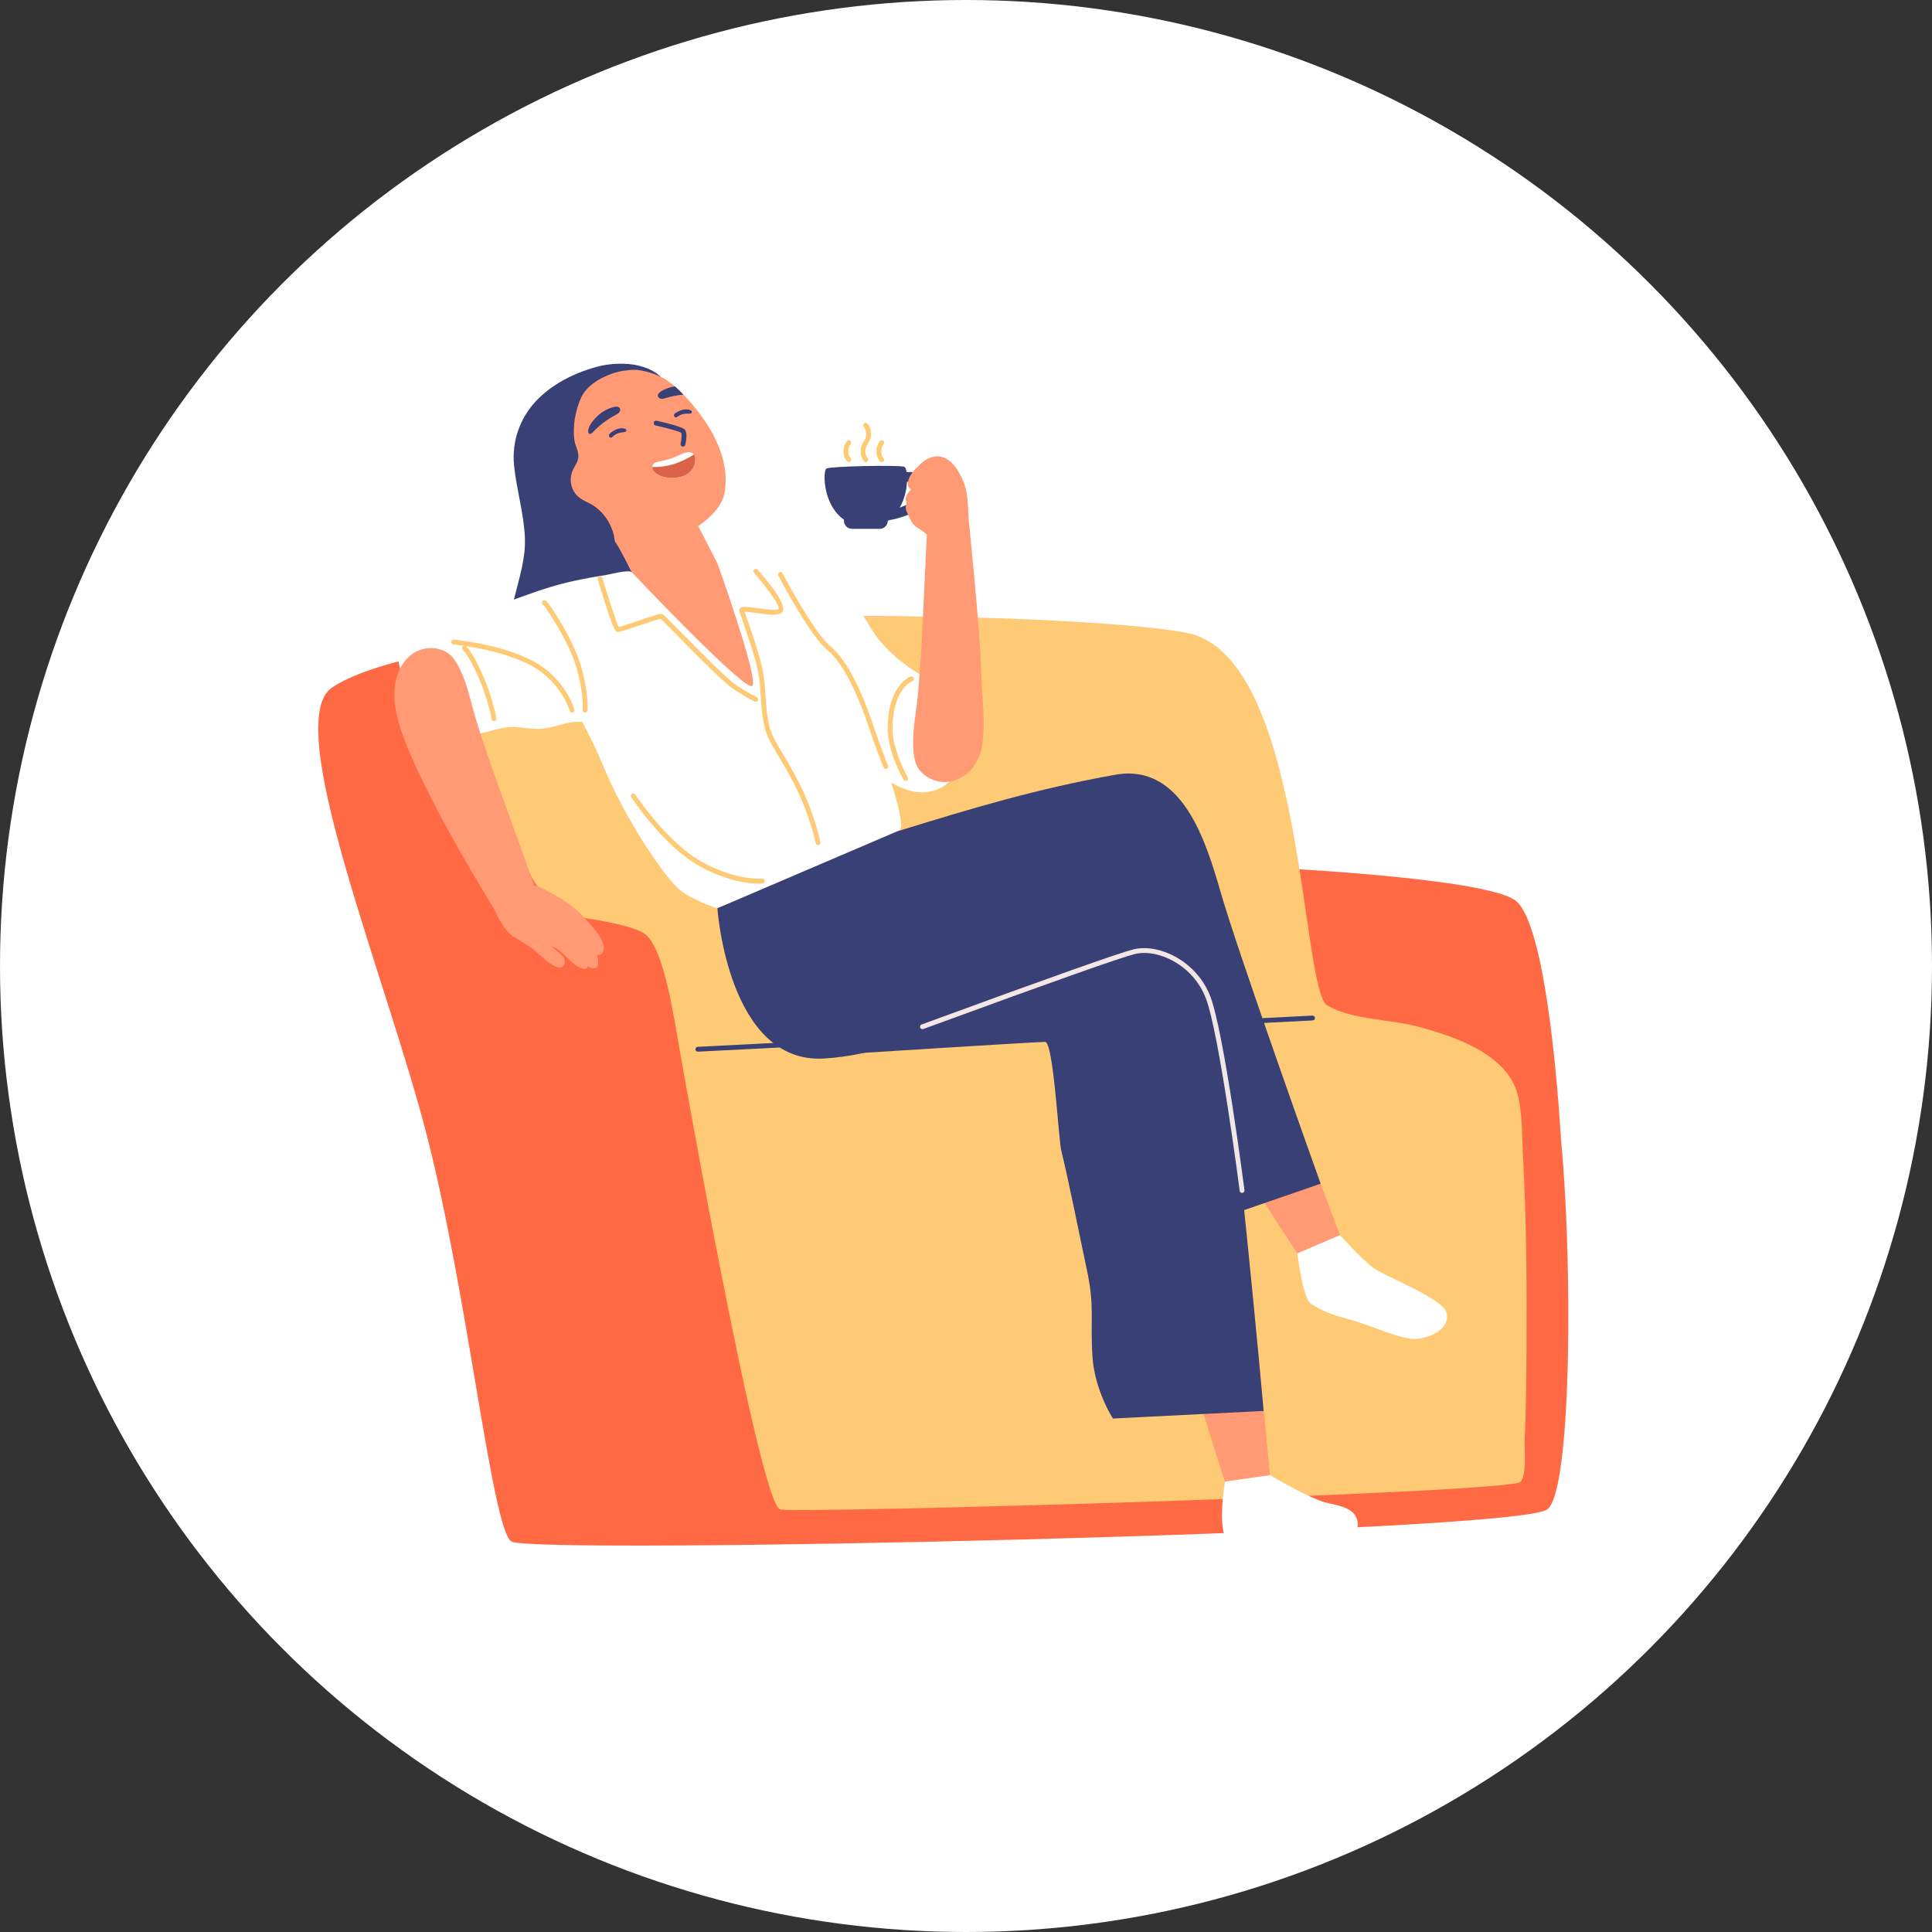
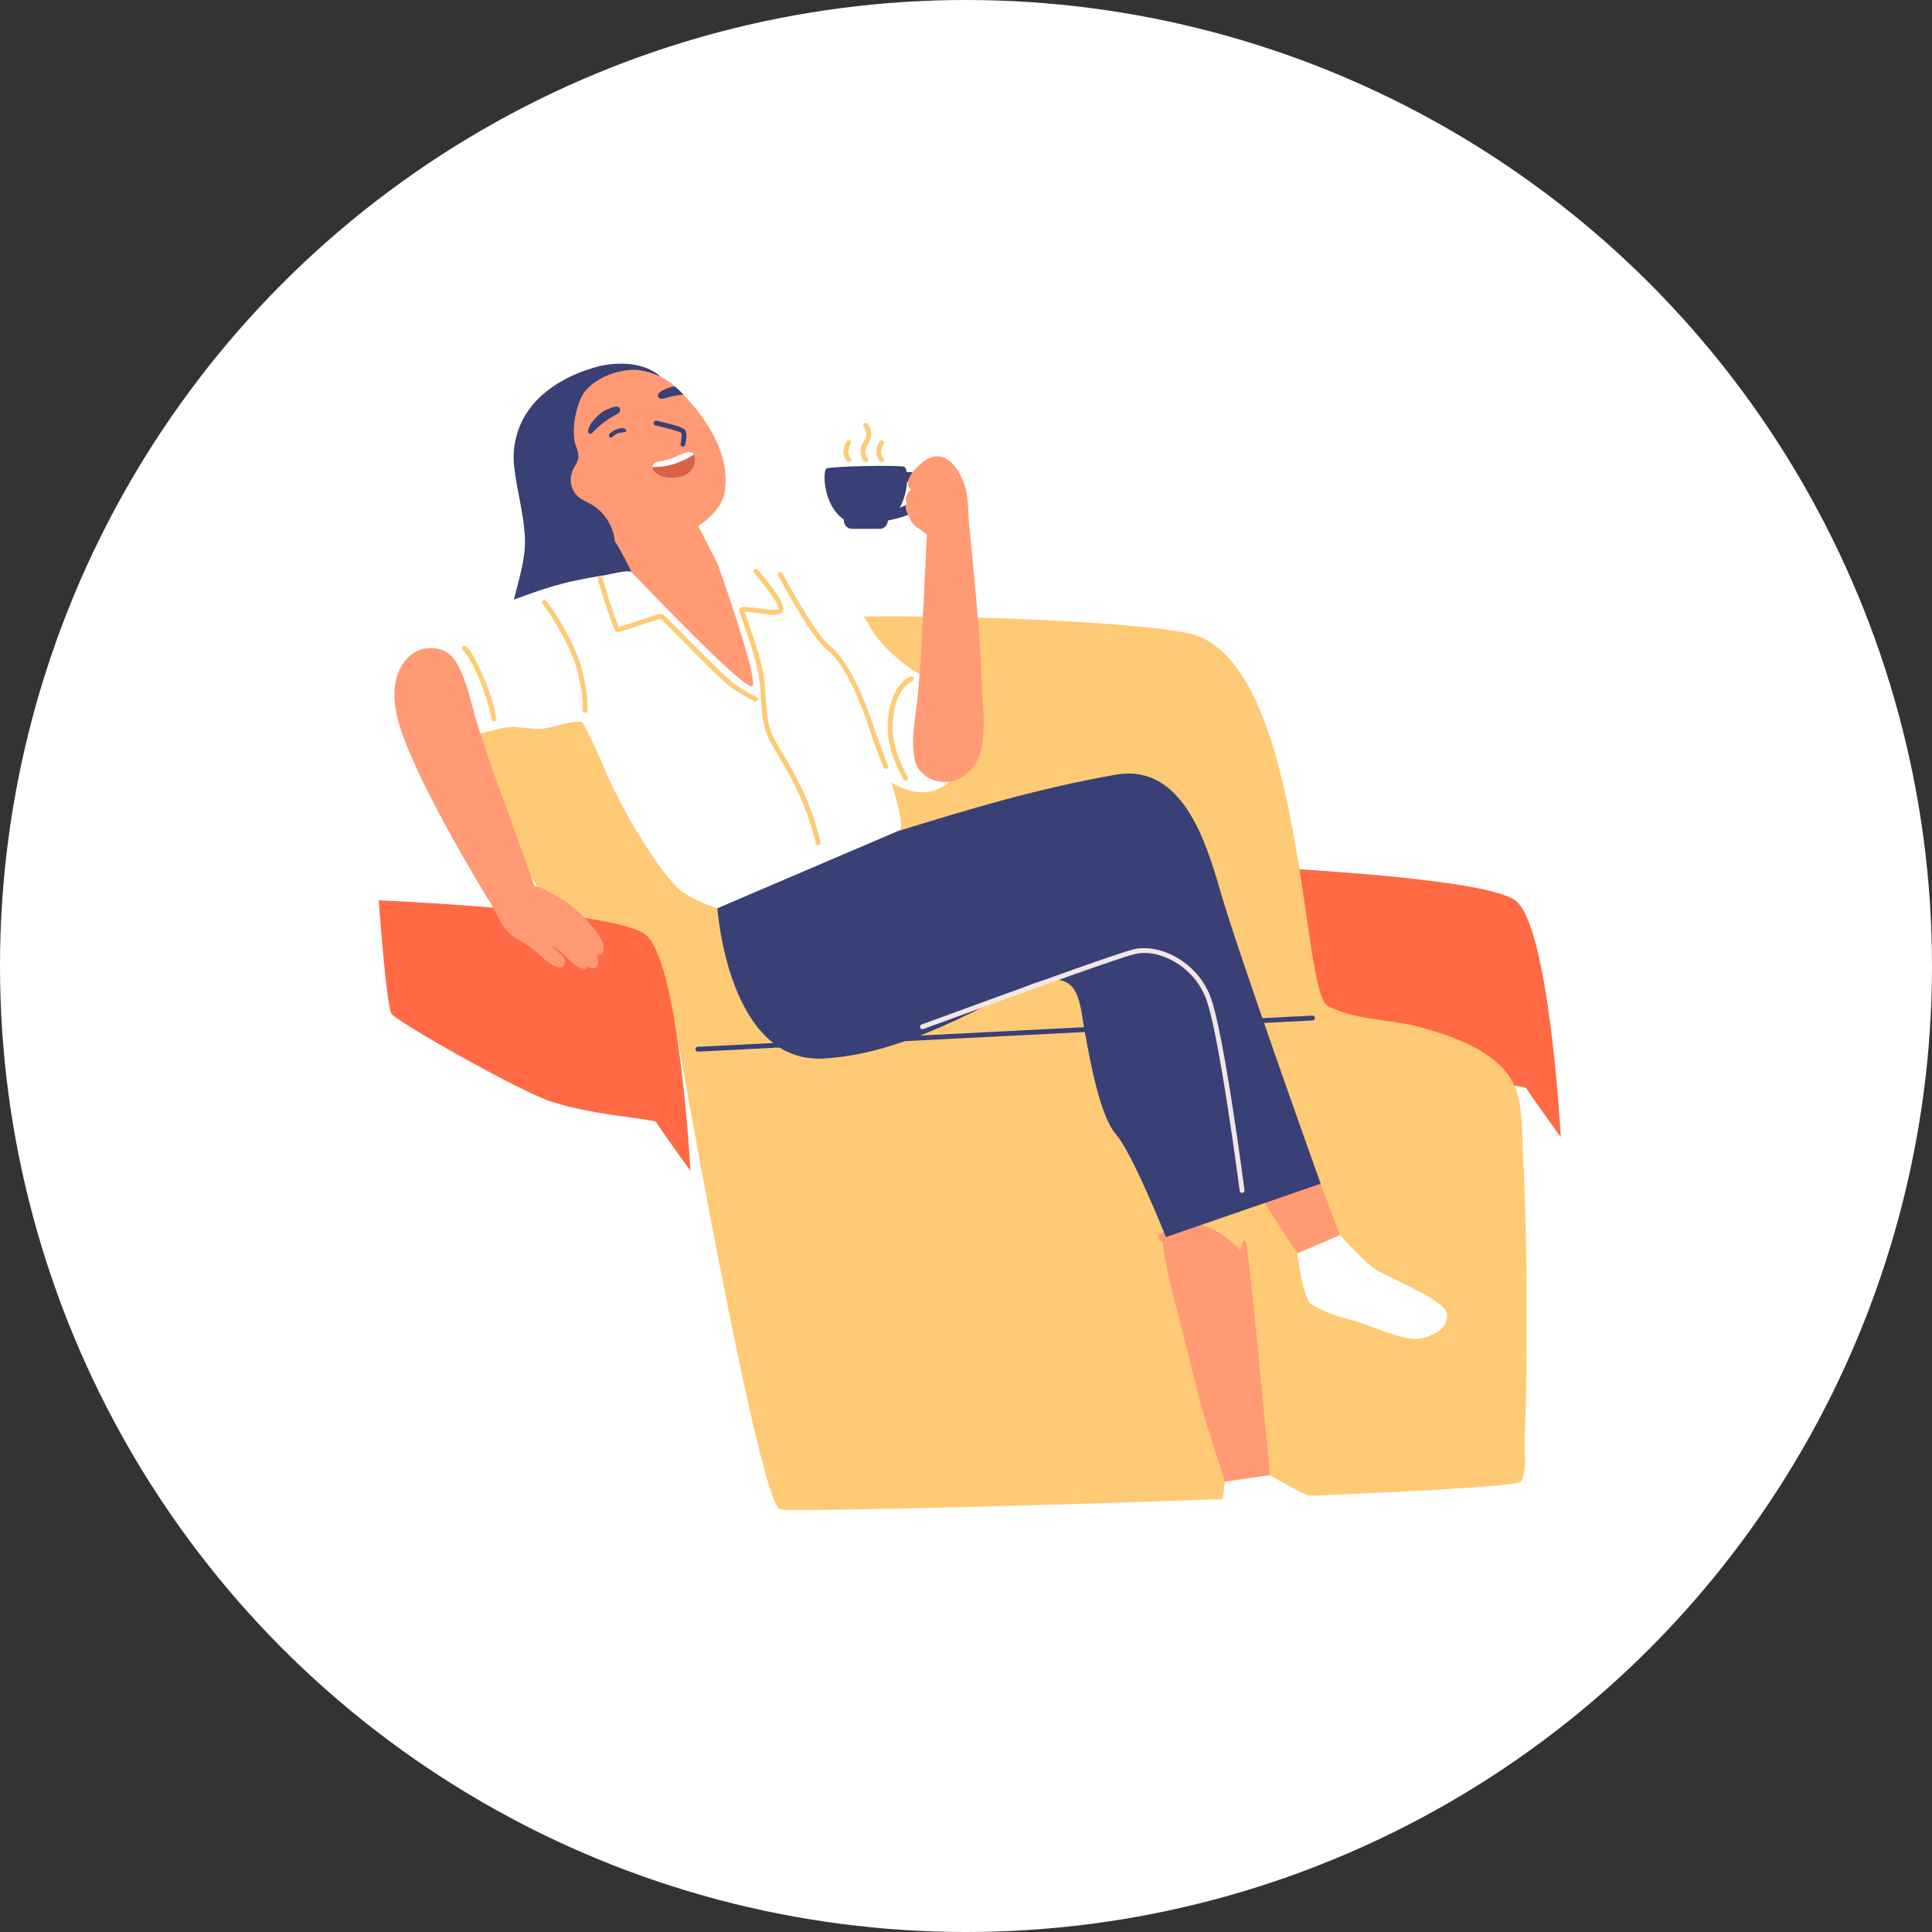
<svg xmlns="http://www.w3.org/2000/svg" width="170" height="170" viewBox="0 0 170 170" fill="none">
  <rect x="0" y="0" width="170" height="170" fill="#333333" stroke="none" />
  <circle cx="85" cy="85" r="85" fill="white" />
  <g clip-path="url(#clip0_3885_6393)">
    <path d="M137.338 100.063C137.338 100.063 136.331 81.3 133.301 79.205C130.271 77.11 109.908 76.253 109.908 76.253C109.908 76.253 110.571 85.585 111.044 86.252C111.518 86.918 121.084 92.377 124.493 93.742C127.903 95.108 134.219 95.488 134.328 95.775C134.438 96.06 137.338 100.063 137.338 100.063Z" fill="#FF6A45" />
-     <path d="M136.142 132.818C133.3 134.917 46.692 136.818 44.987 135.637C43.282 134.452 41.199 114.154 37.6 100.063C34.001 85.973 24.618 63.45 29.266 60.46C30.899 59.409 33.478 58.525 36.77 57.778C60.986 52.289 98.038 54.457 102.436 55.851C112.097 58.921 113.602 85.585 115.875 87.212C115.894 87.227 115.917 87.242 115.94 87.253C118.433 88.861 134.078 90.187 136.143 93.66C138.226 97.161 138.984 130.723 136.143 132.818H136.142Z" fill="#FF6A45" />
    <path d="M133.805 130.387C133.048 131.381 70.582 133.188 68.665 132.819C66.748 132.45 59.309 89.576 59.309 89.576C59.309 89.576 49.09 81.65 46.688 77.007C44.286 72.367 39.225 63.256 39.225 63.256C39.225 63.256 38.089 60.806 36.77 57.778C60.986 52.289 100.679 54.457 105.078 55.851C114.739 58.921 114.486 86.831 116.759 88.458C118.995 89.755 122.336 89.677 124.803 90.342C127.92 91.182 132.532 92.706 133.506 96.198C133.982 97.904 133.915 99.918 134.008 101.673C134.31 107.331 134.354 113.01 134.321 118.676C134.306 121.357 134.274 124.04 134.16 126.719C134.122 127.58 134.369 129.645 133.804 130.389L133.805 130.387Z" fill="#FFCA75" />
    <path d="M61.404 92.538C61.289 92.538 61.196 92.446 61.191 92.331C61.188 92.213 61.28 92.115 61.397 92.111L115.489 89.364C115.595 89.367 115.703 89.453 115.708 89.57C115.711 89.688 115.619 89.787 115.502 89.79L61.41 92.538H61.404Z" fill="#394075" />
    <path d="M60.757 103.03C60.757 103.03 59.751 84.266 56.72 82.171C53.69 80.077 33.327 79.219 33.327 79.219C33.327 79.219 33.99 88.552 34.464 89.218C34.937 89.885 44.503 95.344 47.912 96.709C51.322 98.075 57.638 98.455 57.747 98.741C57.857 99.027 60.757 103.03 60.757 103.03Z" fill="#FF6A45" />
    <path d="M72.721 41.225C73.131 41.021 78.962 40.907 79.551 41.066C80.139 41.225 80.061 46.383 76.295 46.336C72.373 46.288 72.31 41.428 72.72 41.225H72.721Z" fill="#394075" />
    <path d="M74.345 45.486H78.031C78.079 45.486 78.119 45.526 78.119 45.575V45.818C78.119 46.212 77.8 46.533 77.408 46.533H74.969C74.576 46.533 74.258 46.212 74.258 45.818V45.575C74.258 45.526 74.298 45.486 74.346 45.486H74.345Z" fill="#394075" />
    <path d="M78.18 45.782L78.059 44.937C78.087 44.933 80.844 44.496 80.844 43.193C80.844 42.711 80.662 42.575 80.603 42.531C80.288 42.295 79.683 42.402 79.496 42.459L79.252 41.642C79.368 41.607 80.402 41.317 81.11 41.846C81.376 42.045 81.693 42.44 81.693 43.193C81.693 45.253 78.323 45.761 78.18 45.782Z" fill="#394075" />
    <path d="M76.188 40.66C76.131 40.66 76.074 40.637 76.033 40.592C75.795 40.336 75.485 39.638 76.011 38.83C76.483 38.106 76.036 37.588 76.017 37.567C75.939 37.479 75.946 37.344 76.032 37.266C76.119 37.187 76.251 37.192 76.331 37.279C76.573 37.544 76.893 38.257 76.367 39.063C75.89 39.796 76.339 40.296 76.344 40.301C76.424 40.387 76.42 40.522 76.334 40.602C76.293 40.641 76.242 40.66 76.19 40.66H76.188Z" fill="#FFCA75" />
    <path d="M77.582 40.66C77.525 40.66 77.468 40.637 77.427 40.592C77.189 40.336 76.879 39.638 77.405 38.83C77.469 38.731 77.601 38.704 77.699 38.768C77.797 38.833 77.824 38.965 77.76 39.064C77.284 39.796 77.733 40.296 77.738 40.301C77.818 40.388 77.814 40.523 77.728 40.603C77.687 40.642 77.636 40.66 77.584 40.66L77.582 40.66Z" fill="#FFCA75" />
    <path d="M74.688 40.66C74.631 40.66 74.574 40.637 74.533 40.592C74.295 40.336 73.985 39.638 74.511 38.83C74.576 38.731 74.706 38.704 74.805 38.768C74.903 38.833 74.93 38.965 74.866 39.064C74.389 39.796 74.839 40.296 74.844 40.301C74.924 40.388 74.92 40.523 74.834 40.603C74.793 40.642 74.741 40.66 74.689 40.66L74.688 40.66Z" fill="#FFCA75" />
    <path d="M59.613 43.681C59.524 40.429 59.044 36.698 57.993 33.637C57.981 33.532 57.971 33.426 57.959 33.321C58.1 33.305 58.121 33.146 58.121 33.146C58.121 33.146 56.636 31.491 52.999 32.16C52.766 32.203 52.538 32.266 52.311 32.332C50.399 32.887 48.509 33.844 47.135 35.32C45.73 36.829 45.027 38.87 45.231 40.934C45.447 43.108 46.12 45.237 46.19 47.428C46.302 50.901 43.928 54.31 45.185 57.798C45.233 57.933 45.342 58.005 45.457 58.023C45.84 58.579 46.386 58.934 47.097 59.034C48.123 59.181 49.633 58.965 50.654 58.816C51.096 58.751 51.548 58.636 51.994 58.479C53.016 58.688 54.228 58.627 55.197 58.398C55.424 58.346 55.493 58.096 55.705 58.017C56.983 57.545 56.698 58.02 57.409 57.793C58.033 57.594 58.4 57.145 58.665 56.544C59.15 55.442 59.197 53.979 59.437 52.79C59.735 51.308 59.343 49.855 59.299 48.37C59.252 46.795 59.655 45.261 59.613 43.681Z" fill="#394075" />
    <path d="M64.454 52.147L67.812 61.873L57.261 53.907C57.261 53.907 54.954 48.811 54.112 47.653C51.9 45.866 48.623 44.107 48.259 41.455C47.607 36.652 51.517 31.563 56.627 32.641C57.537 32.832 58.416 33.201 59.139 33.795C59.223 33.863 59.303 33.932 59.386 34.001C59.64 34.226 59.893 34.466 60.136 34.725C62.419 37.113 64.321 40.235 63.749 43.396C63.45 45.046 61.433 46.281 61.433 46.281L64.454 52.147Z" fill="#FF9A75" />
    <path d="M118.134 109.282C118.134 109.282 111.102 90.607 110.579 89.743C110.511 89.63 110.328 89.691 110.314 89.812C110.284 90.084 110.286 90.362 110.302 90.642C109.408 90.011 107.978 89.552 107.443 89.454C106.035 89.199 104.647 89.646 103.616 90.588C103.556 90.524 103.496 90.459 103.422 90.408C103.386 90.546 103.372 90.69 103.372 90.836C103.296 90.917 103.217 90.993 103.145 91.079C102.918 91.355 103.221 91.76 103.515 91.699C103.714 92.352 104.073 93.005 104.321 93.52C104.953 94.833 105.699 96.089 106.414 97.357C107.6 99.459 108.803 101.55 109.964 103.666C110.942 105.449 114.484 110.786 114.484 110.786L118.134 109.283V109.282Z" fill="#FF9A75" />
    <path d="M111.775 130.104C111.775 130.104 109.916 110.224 109.638 109.251C109.602 109.125 109.411 109.134 109.366 109.248C109.264 109.502 109.193 109.77 109.134 110.044C108.439 109.197 107.182 108.373 106.691 108.137C105.401 107.515 103.945 107.576 102.703 108.21C102.662 108.133 102.622 108.055 102.563 107.985C102.492 108.108 102.441 108.244 102.402 108.385C102.308 108.443 102.211 108.495 102.119 108.559C101.828 108.764 102.012 109.236 102.313 109.255C102.333 109.937 102.507 110.663 102.61 111.225C102.874 112.66 103.262 114.07 103.618 115.483C104.208 117.825 104.816 120.163 105.378 122.512C105.852 124.492 107.86 130.582 107.86 130.582L111.776 130.104H111.775Z" fill="#FF9A75" />
    <path d="M55.058 37.766C54.615 37.514 53.947 37.861 53.629 38.184C53.468 38.349 53.693 38.622 53.864 38.46C54.031 38.302 54.214 38.178 54.431 38.105C54.632 38.038 54.845 38.06 55.041 37.987C55.127 37.955 55.138 37.812 55.058 37.767L55.058 37.766Z" fill="#394075" />
-     <path d="M60.844 36.159C60.436 35.853 59.728 36.11 59.373 36.391C59.193 36.533 59.382 36.833 59.572 36.695C59.757 36.56 59.954 36.461 60.18 36.415C60.387 36.373 60.596 36.423 60.799 36.376C60.889 36.355 60.918 36.214 60.844 36.16L60.844 36.159Z" fill="#394075" />
    <path d="M60.094 39.298C60.077 39.298 60.061 39.296 60.045 39.292C59.931 39.265 59.86 39.15 59.887 39.036C59.982 38.632 60.005 38.17 59.936 38.084C59.79 37.961 58.65 37.65 57.681 37.436C57.566 37.41 57.494 37.296 57.519 37.182C57.544 37.067 57.656 36.996 57.772 37.02C58.6 37.203 60.027 37.548 60.251 37.799C60.51 38.09 60.372 38.829 60.3 39.134C60.278 39.232 60.19 39.298 60.095 39.298H60.094Z" fill="#394075" />
    <path d="M61.17 40.271C61.159 40.16 61.121 40.069 61.06 39.993C60.935 39.829 60.719 39.753 60.488 39.795C60.007 39.882 59.587 40.164 59.128 40.317C58.829 40.416 58.522 40.481 58.223 40.565C58.018 40.618 57.761 40.63 57.579 40.759C57.465 40.839 57.408 40.965 57.404 41.09C57.393 41.231 57.443 41.376 57.541 41.483C58.128 42.142 59.359 42.165 60.12 41.89C60.787 41.647 61.246 41.014 61.17 40.272V40.271Z" fill="white" />
    <path d="M60.121 41.889C59.359 42.164 58.129 42.141 57.541 41.482C57.443 41.375 57.393 41.23 57.405 41.09C57.795 41.105 58.678 41.082 59.595 40.728C60.269 40.469 60.758 40.191 61.061 39.993C61.122 40.069 61.16 40.16 61.171 40.271C61.246 41.013 60.788 41.646 60.121 41.889Z" fill="#D96249" />
    <path d="M54.575 36.077C54.579 36.024 54.57 35.971 54.542 35.924C54.447 35.76 54.212 35.766 54.028 35.809C53.494 35.936 52.999 36.21 52.599 36.585C52.274 36.889 51.725 37.501 51.754 37.987C51.76 38.067 51.804 38.15 51.879 38.173C51.987 38.208 52.09 38.115 52.167 38.033C52.742 37.424 53.416 36.91 54.155 36.519C54.272 36.456 54.395 36.395 54.48 36.294C54.531 36.234 54.567 36.156 54.573 36.077H54.575Z" fill="#394075" />
    <path d="M60.136 34.724C59.609 34.769 59.091 34.868 58.583 35.021C58.459 35.06 58.329 35.105 58.197 35.094C58.117 35.086 58.038 35.056 57.977 35.002C57.939 34.968 57.909 34.922 57.894 34.873C57.849 34.686 58.019 34.526 58.182 34.427C58.546 34.203 58.959 34.058 59.387 34.001C59.641 34.226 59.894 34.466 60.136 34.725V34.724Z" fill="#394075" />
    <path d="M79.296 72.579C79.127 70.507 78.174 68.492 77.764 66.445C77.313 64.193 77.368 61.885 76.933 59.642C76.383 56.811 74.179 54.688 72.197 52.636C72.135 52.511 72.077 52.398 72.027 52.303C71.27 50.875 68.428 49.256 66.818 49.636C65.208 50.018 63.133 49.58 63.133 49.58C63.133 49.58 66.771 59.736 66.203 60.355C65.634 60.974 55.576 50.337 55.576 50.337C55.305 50.099 53.564 50.562 53.251 50.609C52.335 50.748 51.424 50.917 50.518 51.112C49.129 51.411 47.769 51.833 46.434 52.32C45.249 52.752 43.98 53.146 42.939 53.878C42.388 54.265 41.85 54.747 41.147 54.888C40.247 55.069 39.306 54.804 38.42 55.106C37.761 55.332 37.145 55.772 36.537 56.081C35.45 56.635 34.61 57.974 35.404 59.196C35.564 59.441 35.644 59.439 35.86 59.627C36.866 60.501 37.289 61.716 38.357 62.481C39.031 62.965 39.521 63.617 40.146 64.145C40.34 64.309 40.55 64.447 40.798 64.518C42.199 64.915 43.839 63.86 45.314 63.968C46.273 64.039 47.193 64.243 48.154 64.06C49.176 63.866 50.189 63.392 51.25 63.54C51.985 64.95 52.66 66.355 53.165 67.586C54.885 71.777 58.625 77.633 60.188 78.585C61.751 79.537 63.124 79.918 63.124 79.918L79.13 74.538C79.13 74.538 79.059 73.986 78.928 73.158C79.154 73.086 79.323 72.898 79.296 72.579Z" fill="white" />
    <path d="M55.95 32.228C55.934 32.223 54.81 32.122 54.316 32.249C53.328 32.429 52.296 32.783 51.681 33.444C51.678 33.446 51.675 33.448 51.671 33.45C51.677 33.426 51.686 33.401 51.691 33.376C51.731 33.196 51.481 33.074 51.385 33.246C51.275 33.444 51.188 33.646 51.109 33.849C49.91 34.761 48.95 35.996 48.465 37.435C47.957 38.944 47.532 41.042 48.384 42.486C48.801 43.193 49.283 43.89 49.821 44.511C50.069 44.798 50.336 45.067 50.633 45.303C51.082 45.658 51.7 45.871 52.038 46.352C52.106 46.449 52.206 46.479 52.297 46.465C52.414 46.64 52.53 46.814 52.641 46.989C52.734 47.135 54.111 47.652 54.111 47.652C54.087 47.642 54.037 47.184 54.027 47.144C53.93 46.725 53.772 46.319 53.562 45.945C53.27 45.425 52.873 44.97 52.397 44.612C51.819 44.179 51.075 44.03 50.625 43.435C50.524 43.302 50.441 43.159 50.377 43.006C50.172 42.518 50.171 41.956 50.362 41.465C50.53 41.031 50.868 40.684 50.893 40.2C50.92 39.695 50.617 39.237 50.544 38.744C50.366 37.545 50.635 36.082 51.132 34.987C51.72 33.691 53.533 32.822 54.889 32.62C55.229 32.568 55.578 32.533 55.939 32.524C56.242 32.516 56.174 32.301 55.949 32.227L55.95 32.228Z" fill="#394075" />
    <path d="M84.597 62.891C84.325 61.445 83.185 60.635 81.996 59.97C79.808 58.745 77.758 57.261 76.496 55.052C73.463 49.749 68.421 49.749 68.421 49.749C68.421 49.749 66.369 50.257 66.511 50.271C67.733 50.401 68.858 50.475 69.922 50.757C69.899 52.246 70.513 53.772 70.784 55.222C71.192 57.394 71.102 59.729 71.715 61.842C71.763 62.006 71.906 62.045 72.025 62.002C72.908 63.592 73.494 65.18 75.004 66.353C76.542 67.548 78.368 69.215 80.319 69.632C81.501 69.884 82.906 69.57 83.697 68.591C84.244 67.913 84.229 67.193 84.293 66.372C84.38 65.248 84.811 64.021 84.598 62.891H84.597Z" fill="white" />
    <path d="M80.96 58.745C80.905 59.523 80.843 60.301 80.772 61.078C80.617 62.783 80.209 64.508 80.391 66.227C80.459 66.872 80.59 67.439 81.049 67.925C81.684 68.597 82.659 68.923 83.568 68.772C85.084 68.52 86.118 67.219 86.387 65.758C86.77 63.687 86.384 61.347 86.336 59.251C86.248 55.35 85.238 45.779 85.238 45.779L81.558 46.957C81.558 46.957 81.204 54.396 81.158 55.36C81.104 56.489 81.039 57.617 80.959 58.745H80.96Z" fill="#FF9A75" />
    <path d="M85.238 45.779C85.238 45.779 85.179 43.797 85.002 43.112C84.457 41.023 82.904 39.036 80.93 40.886C80.471 41.316 79.858 41.932 79.883 42.618C79.889 42.778 79.967 42.959 80.119 43.032C80.137 43.041 80.154 43.043 80.172 43.051C80.118 43.114 80.064 43.178 80.01 43.243C79.764 43.535 79.564 43.928 79.79 44.236C79.578 44.693 79.764 44.997 79.973 45.435C80.211 45.932 80.334 46.225 80.847 46.51C81.363 46.796 82.058 47.592 82.65 47.653C84.194 47.815 85.238 45.78 85.238 45.78V45.779Z" fill="#FF9A75" />
    <path d="M51.476 62.705C51.468 62.705 51.46 62.705 51.453 62.704C51.336 62.691 51.252 62.587 51.264 62.47C51.265 62.457 51.392 61.14 50.75 58.836C50.084 56.447 47.991 53.373 47.771 53.188C47.684 53.115 47.665 52.981 47.736 52.89C47.806 52.799 47.93 52.777 48.023 52.845C48.369 53.096 50.497 56.348 51.159 58.721C51.825 61.114 51.692 62.46 51.686 62.515C51.675 62.625 51.583 62.706 51.476 62.706V62.705Z" fill="#FFCA75" />
-     <path d="M50.338 62.705C50.246 62.705 50.161 62.645 50.134 62.551C50.127 62.525 49.363 59.952 46.688 58.538C43.963 57.099 39.941 56.709 39.901 56.705C39.785 56.694 39.699 56.589 39.709 56.472C39.72 56.355 39.826 56.268 39.94 56.28C40.108 56.296 44.087 56.681 46.886 58.16C49.727 59.662 50.51 62.321 50.542 62.433C50.575 62.545 50.51 62.663 50.397 62.696C50.377 62.702 50.358 62.704 50.338 62.704V62.705Z" fill="#FFCA75" />
    <path d="M43.472 63.467C43.371 63.467 43.281 63.392 43.263 63.289C43.26 63.272 42.971 61.574 42.094 59.579C41.242 57.639 40.74 57.197 40.735 57.193C40.647 57.117 40.634 56.983 40.708 56.893C40.782 56.804 40.912 56.789 41.003 56.862C41.06 56.908 41.587 57.37 42.482 59.407C43.382 61.456 43.669 63.149 43.681 63.22C43.701 63.336 43.622 63.445 43.507 63.465C43.495 63.467 43.483 63.468 43.472 63.468V63.467Z" fill="#FFCA75" />
    <path d="M77.946 67.657C77.863 67.657 77.785 67.609 77.75 67.528C77.745 67.514 77.17 66.159 76.366 63.751C75.862 62.241 74.506 58.581 72.799 57.193C71.274 55.953 68.59 50.857 68.477 50.641C68.422 50.536 68.461 50.407 68.565 50.352C68.667 50.298 68.797 50.337 68.852 50.441C68.879 50.493 71.607 55.677 73.065 56.862C74.859 58.319 76.251 62.069 76.767 63.615C77.565 66.005 78.135 67.347 78.141 67.36C78.186 67.468 78.137 67.593 78.029 67.64C78.002 67.652 77.973 67.657 77.946 67.657Z" fill="#FFCA75" />
    <path d="M79.691 68.718C79.619 68.718 79.547 68.68 79.508 68.613C79.451 68.515 78.112 66.2 78.112 64.118C78.112 60.289 80.049 59.56 80.131 59.531C80.243 59.492 80.363 59.551 80.401 59.662C80.441 59.772 80.383 59.894 80.273 59.934C80.245 59.944 78.537 60.627 78.537 64.119C78.537 66.083 79.861 68.374 79.874 68.397C79.934 68.499 79.9 68.63 79.799 68.689C79.766 68.709 79.728 68.718 79.692 68.718H79.691Z" fill="#FFCA75" />
    <path d="M66.503 61.753C66.474 61.753 66.444 61.747 66.416 61.734C66.39 61.722 65.754 61.433 64.524 60.623C63.698 60.081 61.338 57.682 59.615 55.931C58.95 55.255 58.318 54.613 58.133 54.449C57.875 54.497 56.947 54.808 56.257 55.039C54.724 55.552 54.429 55.635 54.298 55.606C54.158 55.575 53.967 55.533 52.599 50.983C52.565 50.87 52.629 50.752 52.741 50.717C52.853 50.683 52.972 50.747 53.006 50.86C53.558 52.7 54.225 54.751 54.444 55.179C54.675 55.12 55.471 54.853 56.123 54.634C57.937 54.027 58.136 53.981 58.274 54.033C58.368 54.068 58.488 54.179 59.917 55.632C61.53 57.271 63.969 59.749 64.757 60.267C65.956 61.055 66.585 61.343 66.591 61.345C66.698 61.394 66.746 61.521 66.698 61.627C66.662 61.706 66.585 61.753 66.504 61.753H66.503Z" fill="#FFCA75" />
    <path d="M71.979 74.371C71.879 74.371 71.791 74.3 71.771 74.198C71.766 74.174 71.287 71.765 69.944 69.112C69.378 67.992 68.877 67.155 68.475 66.482C67.895 65.511 67.476 64.81 67.275 63.97C67.07 63.115 67.008 62.241 66.942 61.315C66.901 60.729 66.858 60.124 66.777 59.507C66.598 58.168 65.57 55.259 65.183 54.164C65.12 53.986 65.075 53.858 65.055 53.797C65.022 53.701 65.04 53.603 65.101 53.529C65.256 53.341 65.591 53.371 66.588 53.511C67.2 53.598 68.337 53.758 68.516 53.578C68.61 53.308 67.622 51.853 66.353 50.411C66.274 50.324 66.283 50.188 66.37 50.111C66.458 50.032 66.592 50.041 66.67 50.129C67.929 51.558 69.323 53.369 68.815 53.88C68.51 54.188 67.712 54.101 66.528 53.934C66.185 53.885 65.74 53.823 65.513 53.822C65.532 53.877 65.556 53.944 65.582 54.019C65.974 55.126 67.013 58.065 67.197 59.449C67.28 60.079 67.324 60.691 67.366 61.283C67.43 62.191 67.491 63.048 67.688 63.868C67.874 64.644 68.258 65.287 68.84 66.261C69.245 66.939 69.75 67.784 70.323 68.917C71.694 71.626 72.184 74.09 72.189 74.115C72.212 74.231 72.137 74.343 72.022 74.366C72.008 74.368 71.994 74.37 71.98 74.37L71.979 74.371Z" fill="#FFCA75" />
    <path d="M63.124 79.918L78.928 73.158C85.633 71.089 91.216 69.408 98.131 68.172C104.03 67.117 106.125 74.067 107.4 78.483C109.01 84.062 116.208 104.155 116.208 104.155L102.593 108.851C102.593 108.851 99.635 101.453 98.213 99.834C96.793 98.216 95.941 93.454 95.467 90.883C94.994 88.312 95.076 85.679 91.88 86.276C88.684 86.871 80.945 92.635 72.517 93.141C64.056 93.649 63.125 79.92 63.125 79.92L63.124 79.918Z" fill="#394075" />
-     <path d="M74.636 92.727C74.636 92.727 91.11 91.679 91.963 91.679C92.694 91.68 93.141 100.223 93.379 101.215C94.108 104.232 94.974 108.638 95.624 111.677C96.351 115.075 95.91 115.963 96.129 119.39C96.319 122.342 97.929 124.818 97.929 124.818L111.188 124.152C111.188 124.152 108.631 95.488 107.4 90.441C106.169 85.394 98.781 78.632 98.497 78.632C98.213 78.632 83.454 80.632 81.647 82.536C79.84 84.441 74.636 92.726 74.636 92.726V92.727Z" fill="#394075" />
-     <path d="M66.74 77.75C65.973 77.75 64.085 77.589 61.619 76.249C58.452 74.53 55.662 70.326 55.545 70.148C55.48 70.049 55.507 69.917 55.604 69.852C55.702 69.787 55.834 69.814 55.898 69.912C55.926 69.955 58.748 74.205 61.82 75.873C64.872 77.53 67.041 77.312 67.062 77.309C67.176 77.297 67.283 77.38 67.296 77.497C67.31 77.614 67.226 77.719 67.11 77.733C67.09 77.736 66.961 77.749 66.74 77.749V77.75Z" fill="#FFCA75" />
    <path d="M114.157 110.29L117.906 108.676C117.906 108.676 119.806 110.788 120.817 111.55C121.827 112.312 126.973 114.248 127.289 115.518C127.604 116.789 126.153 117.613 124.795 117.804C123.438 117.994 120.407 116.518 118.765 116.106C117.124 115.693 116.144 115.233 115.387 114.757C114.63 114.281 114.157 110.291 114.157 110.291V110.29Z" fill="white" />
    <path d="M107.79 130.37L111.747 129.798C111.747 129.798 115.324 131.961 116.934 132.279C118.544 132.597 119.27 132.977 119.46 133.898C119.649 134.818 118.45 135.53 116.807 135.618C115.166 135.707 108.452 136.071 108.031 135.618C107.053 134.564 107.79 130.37 107.79 130.37Z" fill="white" />
    <path d="M109.293 104.967C109.189 104.967 109.097 104.889 109.083 104.782C109.066 104.644 107.275 90.881 106.105 87.838C104.985 84.921 101.905 83.448 99.842 83.951C98.651 84.242 92.684 86.353 82.106 90.229C81.574 90.424 81.259 90.54 81.234 90.548C81.123 90.584 81.003 90.525 80.966 90.413C80.928 90.302 80.988 90.181 81.099 90.143C81.13 90.133 81.44 90.019 81.96 89.829C92.554 85.947 98.537 83.829 99.742 83.535C101.976 82.99 105.302 84.56 106.501 87.683C107.688 90.773 109.43 104.157 109.504 104.726C109.519 104.843 109.438 104.949 109.321 104.965C109.312 104.966 109.303 104.967 109.293 104.967V104.967Z" fill="#F2E7E5" />
    <path d="M42.652 65.7C42.404 64.961 42.164 64.218 41.932 63.474C41.421 61.84 41.137 60.09 40.311 58.575C40.001 58.006 39.663 57.533 39.054 57.263C38.21 56.889 37.185 56.965 36.405 57.457C35.764 57.86 35.303 58.514 35.031 59.224C34.288 61.174 34.92 63.361 35.672 65.306C37.881 71.014 43.473 79.982 43.473 79.982L47.043 77.986C47.043 77.986 44.092 69.808 43.765 68.9C43.383 67.838 43.01 66.771 42.653 65.7H42.652Z" fill="#FF9A75" />
    <path d="M52.957 83.923C53.591 83.17 52.331 81.793 51.886 81.27C51.467 80.778 51.046 80.339 50.588 79.948C50.1 79.531 49.572 79.166 48.96 78.843C48.325 78.507 47.624 78.037 46.916 77.913C46.865 77.904 46.825 77.923 46.795 77.951C46.506 77.953 46.094 78.147 45.961 78.195C45.249 78.448 43.472 79.983 43.472 79.983C43.472 79.983 44.229 81.754 45.082 82.347C45.612 82.717 46.553 83.199 47.049 83.63C47.494 84.018 47.916 84.439 48.404 84.774C48.778 85.031 49.589 85.475 49.696 84.684C49.756 84.24 49.338 83.963 49.048 83.712C48.872 83.559 48.696 83.407 48.52 83.255C48.706 83.328 48.887 83.406 49.041 83.511C49.774 84.008 50.483 85.071 51.369 85.257C51.518 85.288 51.708 85.192 51.712 85.021C51.819 85.099 51.934 85.158 52.06 85.183C52.497 85.27 52.655 85.018 52.64 84.604C52.633 84.395 52.585 84.197 52.514 84.007C52.55 84.105 52.902 83.988 52.957 83.923Z" fill="#FF9A75" />
  </g>
  <defs>
    <clipPath id="clip0_3885_6393">
      <rect width="110" height="104" fill="white" transform="translate(28 32)" />
    </clipPath>
  </defs>
</svg>